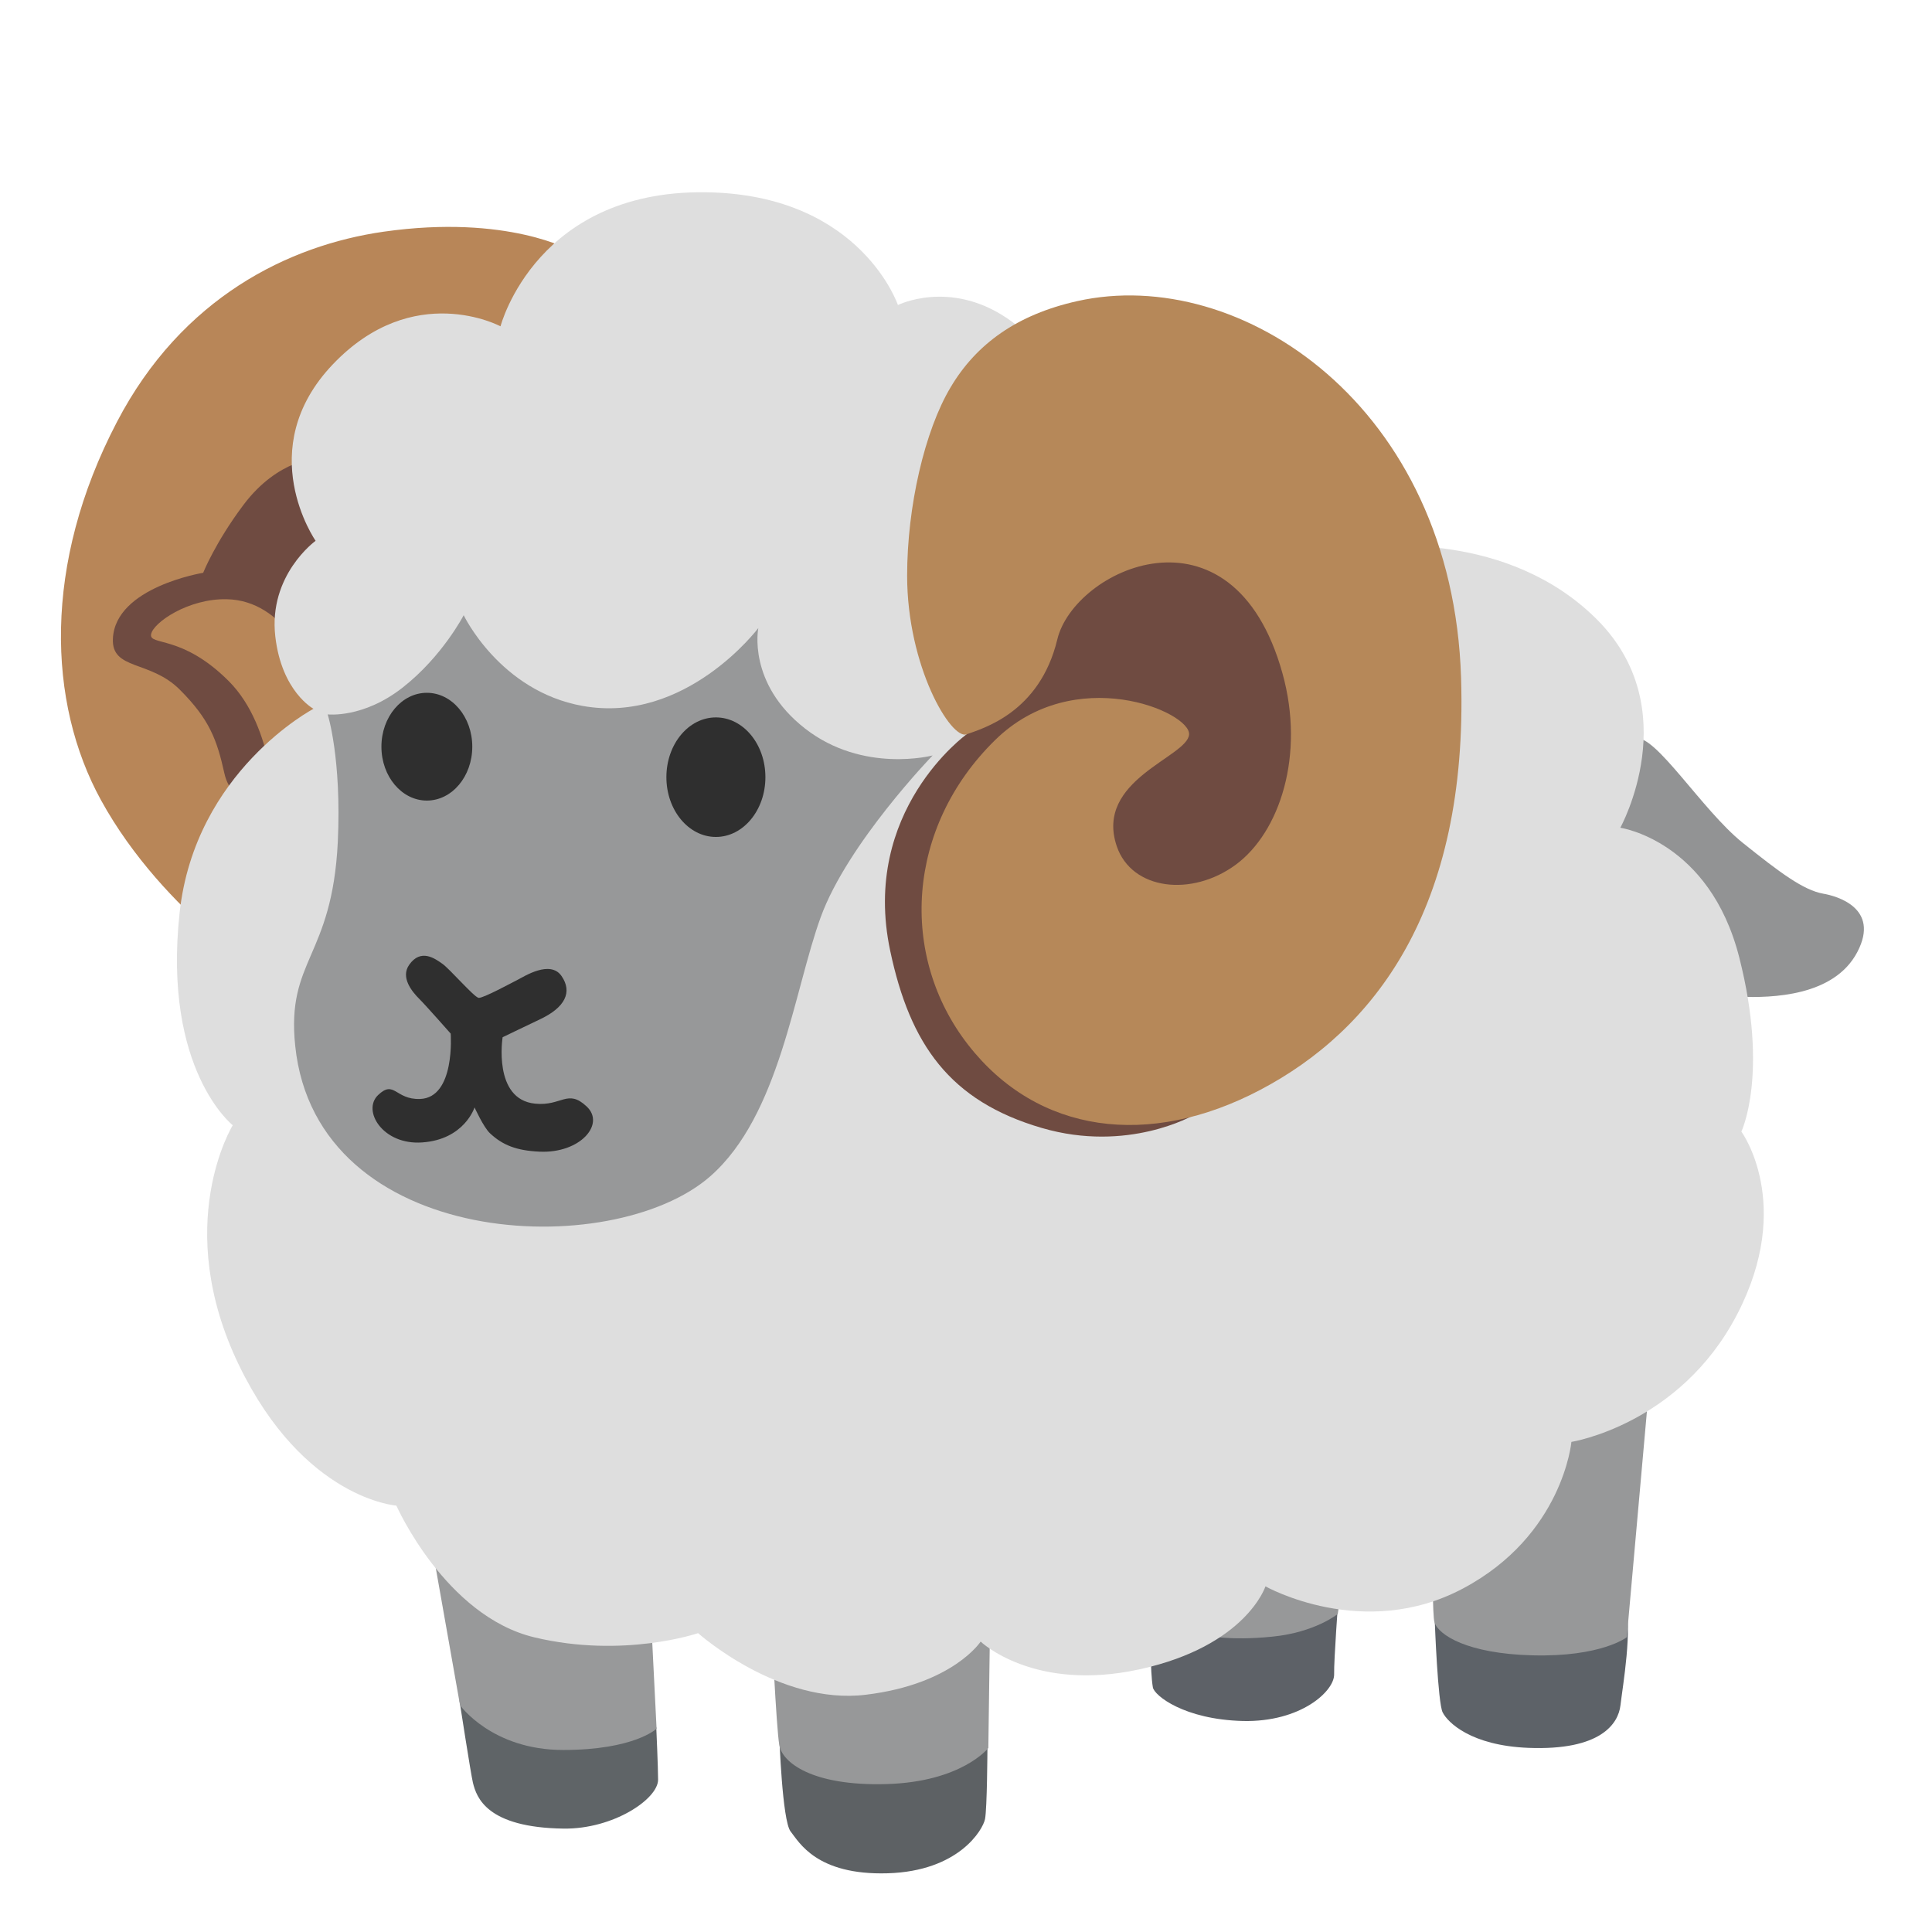
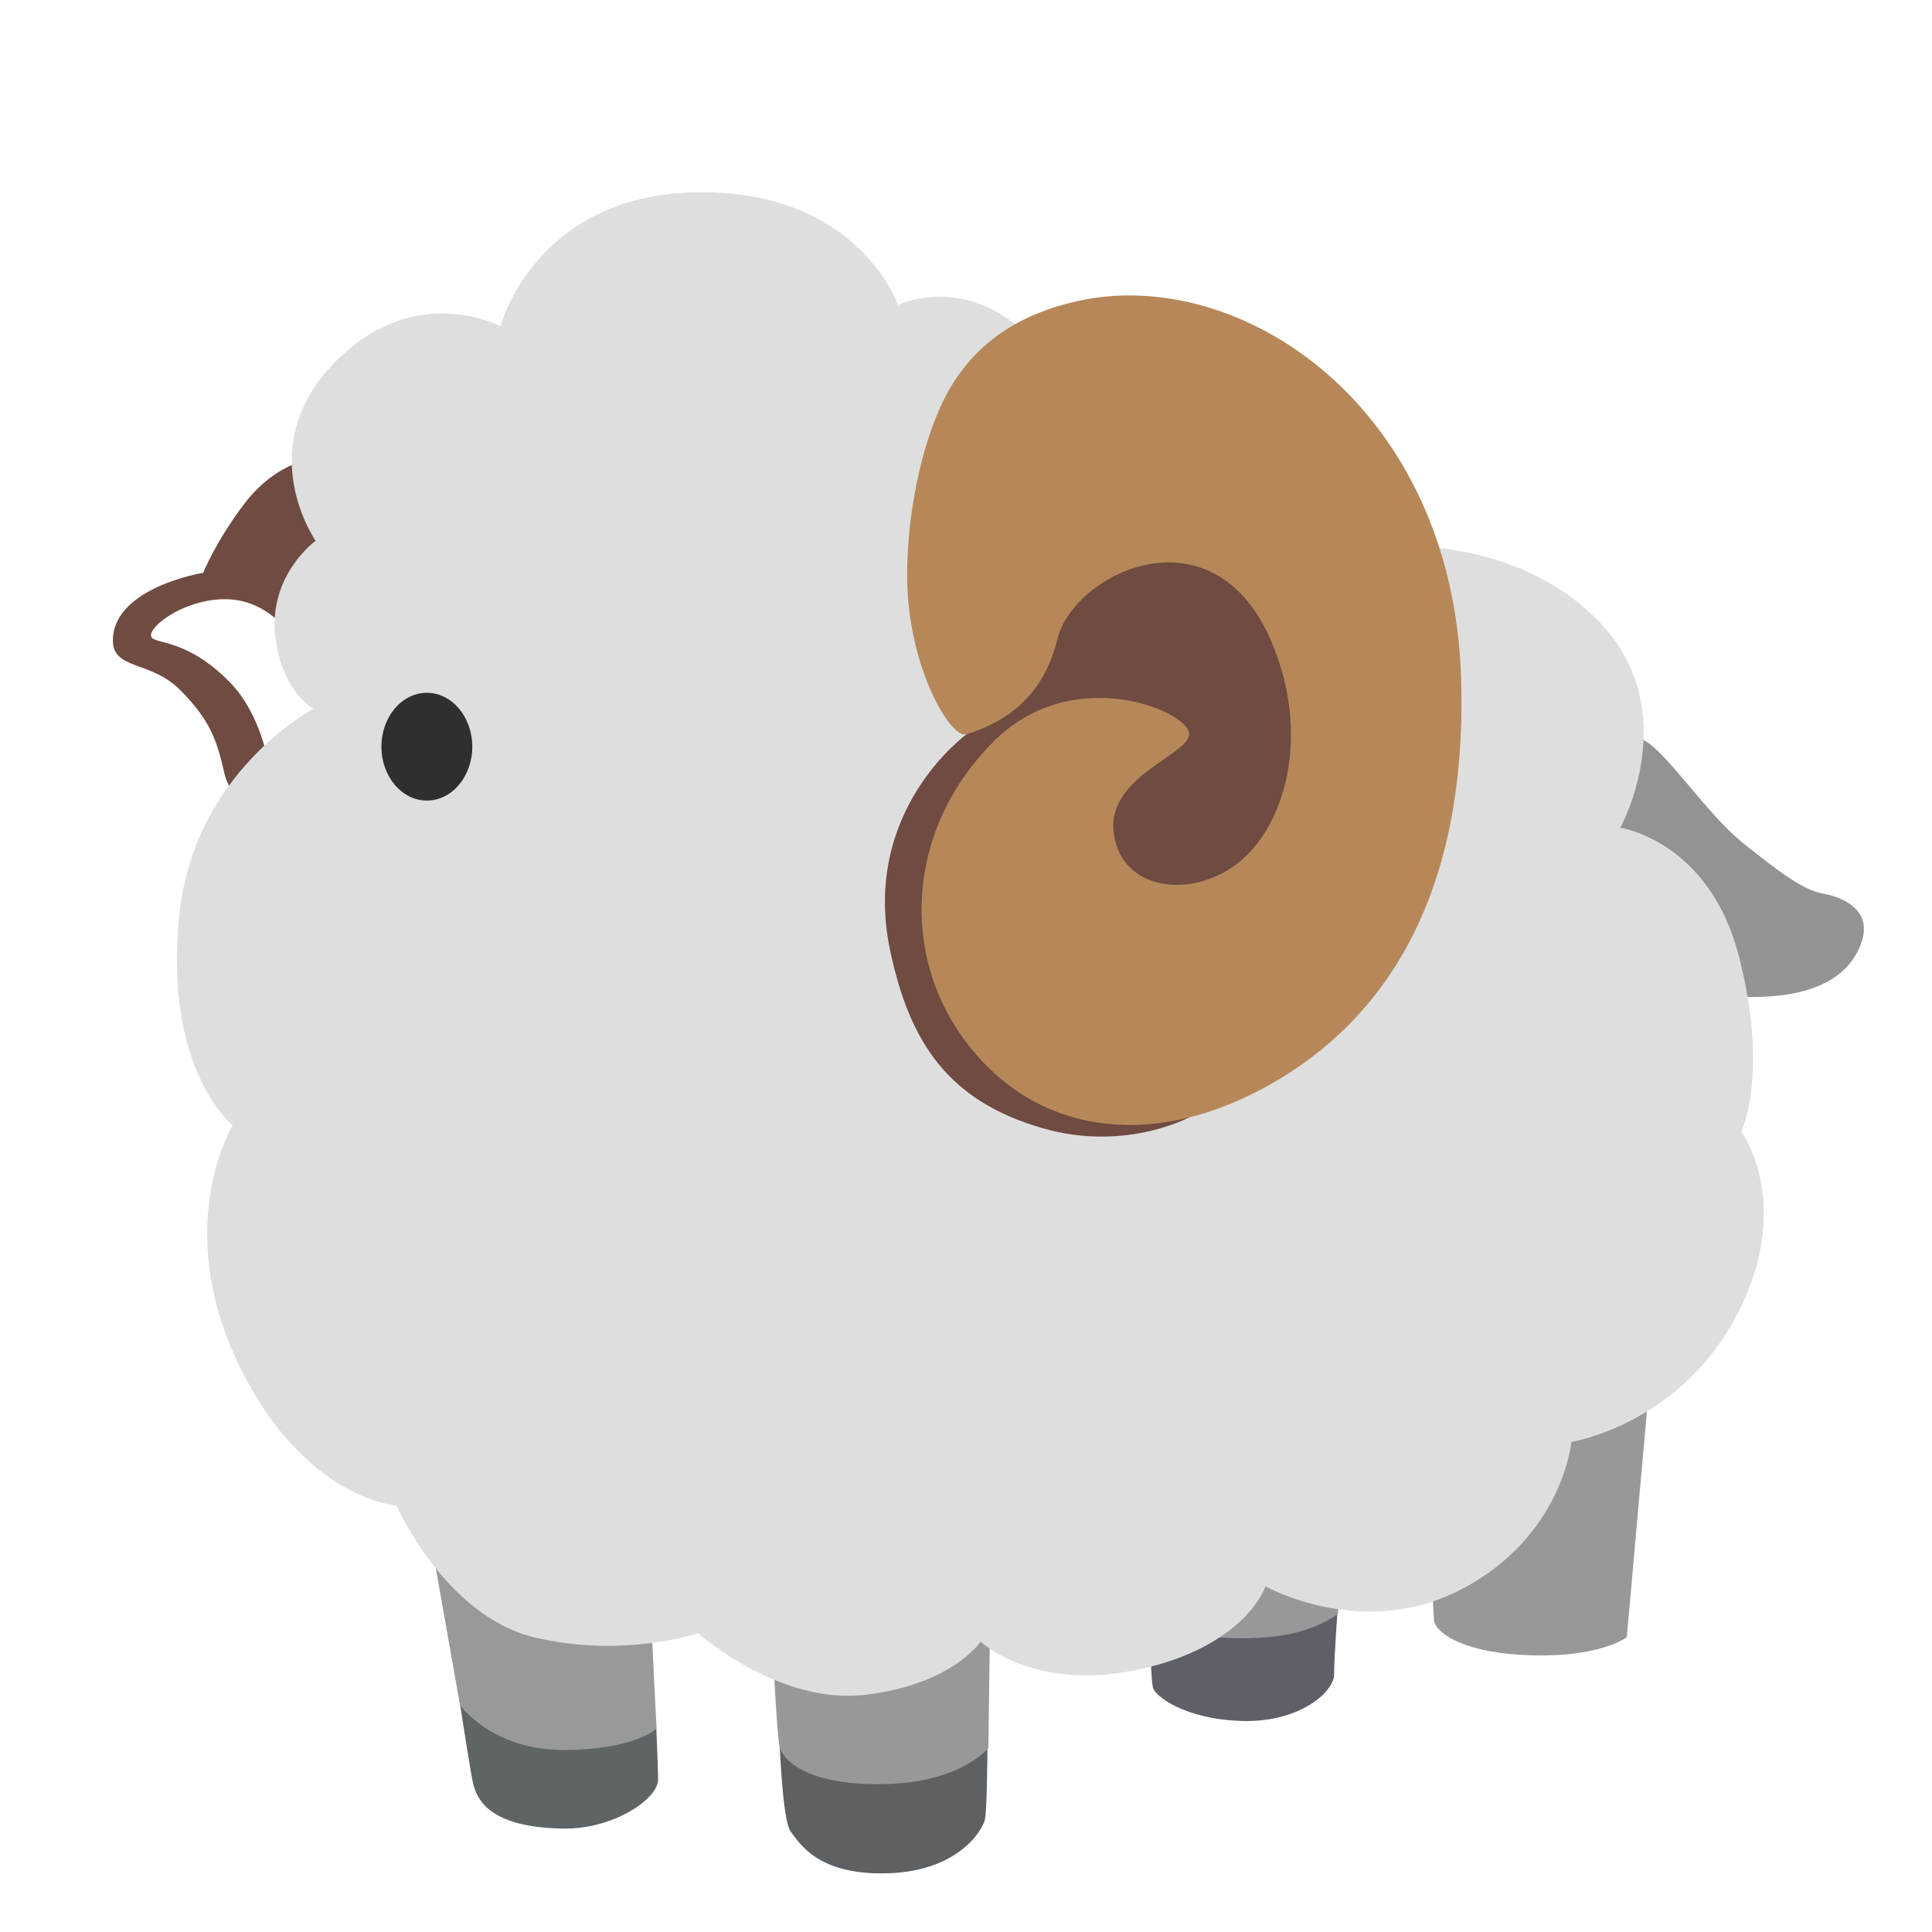
<svg xmlns="http://www.w3.org/2000/svg" enable-background="new 0 0 128 128" viewBox="0 0 128 128">
  <path d="m108.34 48.93c1.29-0.36 4.43 4.75 7.11 6.9 2.46 1.97 4.03 3.15 5.35 3.38 0.82 0.14 3.8 0.92 2.25 3.87s-5.7 3.03-7.74 2.96-11.61-9.92-11.61-9.92 0.13-5.92 4.64-7.19z" fill="#929394" />
-   <path d="m37.88 16.62s-4.24-2.44-12.46-1.27c-6.29 0.9-13.37 4.36-17.67 12.6-4.93 9.43-4.6 18.61-1.06 25.06 4.19 7.63 11.76 12.18 11.76 12.18l19.43-48.57z" fill="#B88658" />
  <path d="m21.13 30.35s-2.67 0-5 3.1c-1.87 2.49-2.67 4.5-2.67 4.5s-5.82 0.94-5.98 4.36c-0.1 2.11 2.46 1.41 4.43 3.38s2.46 3.31 2.96 5.56c0.49 2.25 3.31 2.67 3.31 2.67s0.07-5.7-3.03-8.8-5.28-2.32-5.14-3.1c0.14-0.77 2.46-2.37 5-2.32 3.94 0.07 5.56 4.65 5.56 4.65l2.6-11.54-2.04-2.46z" fill="#6F4B41" />
  <path d="m76.24 108.15s-0.05 2.53 0.14 3.64c0.09 0.54 2.07 2.13 5.96 2.23 3.85 0.09 6.08-1.99 6.05-3.1-0.02-0.94 0.28-4.97 0.28-4.97l-1.17-4.08-9.36 2.67-0.73 1.4-1.17 2.21z" fill="#5D6167" />
  <path d="m79.83 108.34s1.57 0.39 4.48 0.09c2.82-0.28 4.32-1.5 4.32-1.5l1.06-7.11-13.37 1.41 1.83 6.83 1.68 0.28z" fill="#979899" />
-   <path d="m95.06 107.49s0.2 5.34 0.52 5.96c0.33 0.66 1.87 2.2 5.68 2.35 4.79 0.19 5.96-1.6 6.1-2.82s0.84-5.23 0.28-6.71-10.09-0.52-10.09-0.52l-2.49 1.74z" fill="#5D6268" />
  <path d="m108.74 91.91-13.7 1.64s-0.28 13.09 0 13.94c0.28 0.84 2.18 2.07 6.48 2.18 4.58 0.12 6.26-1.2 6.26-1.2l1.45-16.28-0.49-0.28z" fill="#979899" />
  <path d="m51.63 115s0.19 5.63 0.75 6.34c0.56 0.7 1.71 2.91 6.43 2.77s6.31-2.89 6.45-3.59 0.16-4.67 0.16-4.67l-13.12-2.65-0.67 1.8z" fill="#5D6164" />
  <path d="m65.61 106.3-14.5 1.2s0.31 6.85 0.52 8.12c0.18 1.1 2.09 2.72 7.09 2.58s6.76-2.39 6.76-2.39l0.13-9.51z" fill="#979899" />
  <path d="m30.44 112.66s2.72-2.84 6.59-2.98 6.45 4.76 6.45 4.76 0.12 2.65 0.12 3.47c0 1.27-2.95 3.28-6.26 3.24-5.09-0.07-5.77-2.06-6.01-3.05-0.14-0.59-0.89-5.44-0.89-5.44z" fill="#5F6467" />
  <path d="m31.61 102.07-2.89 0.96 1.76 9.95s2.11 2.96 6.83 2.96 6.19-1.41 6.19-1.41l-0.42-8.38-11.47-4.08z" fill="#98999A" />
  <path d="m59.49 20.21s-2.4-7.11-12.25-7.46c-11.68-0.42-14.08 8.87-14.08 8.87s-5.77-3.1-11.12 2.53-1.13 11.68-1.13 11.68-3.14 2.26-2.67 6.34c0.42 3.66 2.53 4.79 2.53 4.79s-7.85 4.12-8.87 13.51c-1.13 10.42 3.52 14.08 3.52 14.08s-4.08 6.62 0.42 15.91c4.3 8.87 10.42 9.29 10.42 9.29s3.24 7.32 9.15 8.73 10.84-0.28 10.84-0.28 5.35 4.79 11.12 4.08c5.77-0.7 7.6-3.52 7.6-3.52s3.52 3.38 10.56 1.83 8.31-5.49 8.31-5.49 6.48 3.66 13.09 0.14c6.62-3.52 7.18-9.71 7.18-9.71s7.18-1.13 10.98-8.45 0.28-12.11 0.28-12.11 1.83-3.8-0.14-11.54-7.88-8.59-7.88-8.59 4.36-7.88-1.55-13.8c-5.91-5.91-14.64-4.79-14.64-4.79l-22.52-7.88s2.88-4.09-1.97-7.32c-3.8-2.53-7.18-0.84-7.18-0.84z" fill="#DEDEDE" />
-   <path d="m21.71 47.33s2.35 0.28 4.97-1.78c2.63-2.06 4.04-4.79 4.04-4.79s2.4 5.03 7.88 6.01c6.85 1.22 11.64-5.16 11.64-5.16s-0.75 3.66 3.1 6.66 8.45 1.78 8.45 1.78-5.63 5.82-7.41 10.7-2.72 13.14-7.32 17.18c-6.5 5.7-26.09 4.88-27.5-8.63-0.6-5.74 2.44-5.82 2.82-13.51 0.26-5.55-0.67-8.46-0.67-8.46z" fill="#979899" />
-   <path d="m31.71 66.11c0.29 0.04 2.25-1.03 2.63-1.22s2.11-1.31 2.86-0.23 0.22 2.09-1.4 2.86c-1.18 0.56-2.5 1.2-2.5 1.2s-0.66 4.12 2.15 4.4c1.76 0.18 2.15-1 3.41 0.18 1.27 1.17-0.42 3.13-3.12 3-1.52-0.07-2.44-0.43-3.28-1.22-0.42-0.39-1.02-1.71-1.02-1.71s-0.67 2.13-3.48 2.32c-2.6 0.18-3.99-2.11-2.91-3.14s1.13 0.31 2.77 0.26c2.36-0.07 2.04-4.33 2.04-4.33s-1.62-1.84-2.09-2.31-1.25-1.41-0.66-2.25c0.77-1.1 1.71-0.41 2.18-0.08 0.47 0.31 2.12 2.23 2.42 2.27z" fill="#2F2F2F" />
  <path d="m64.04 48.65-1.22-13.14 21.4-4.22 6.01 12.11-3.85 18.2-1.22 5.44-6.1 6.85s-4.33 2.51-10.04 0.84c-6.1-1.78-8.73-5.54-10.04-11.73-1.98-9.3 5.06-14.35 5.06-14.35z" fill="#6F4B41" />
  <path d="m60.1 38.14c0 6.01 2.91 10.89 3.94 10.51s4.84-1.41 6.01-6.29c0.56-2.32 3.42-4.69 6.56-5.05 3.2-0.37 6.7 1.34 8.36 7.31 1.5 5.4-0.18 10.52-3.1 12.67s-6.89 1.68-7.88-1.22c-1.5-4.41 4.69-5.91 4.79-7.41s-7.6-4.79-12.86 0.38c-5.87 5.76-6.38 14.27-1.78 20.18s11.98 6.86 19.33 3c7.51-3.94 13.81-11.93 13.33-27.31-0.56-18.02-14.64-27.38-25.43-24.96-3.99 0.89-6.69 2.84-8.39 5.71-1.71 2.86-2.88 7.88-2.88 12.48z" fill="#B68859" />
-   <ellipse cx="47.43" cy="51.49" rx="3.28" ry="3.96" fill="#2F2F2F" />
  <ellipse cx="28.28" cy="49.47" rx="3.01" ry="3.57" fill="#2F2F2F" />
</svg>